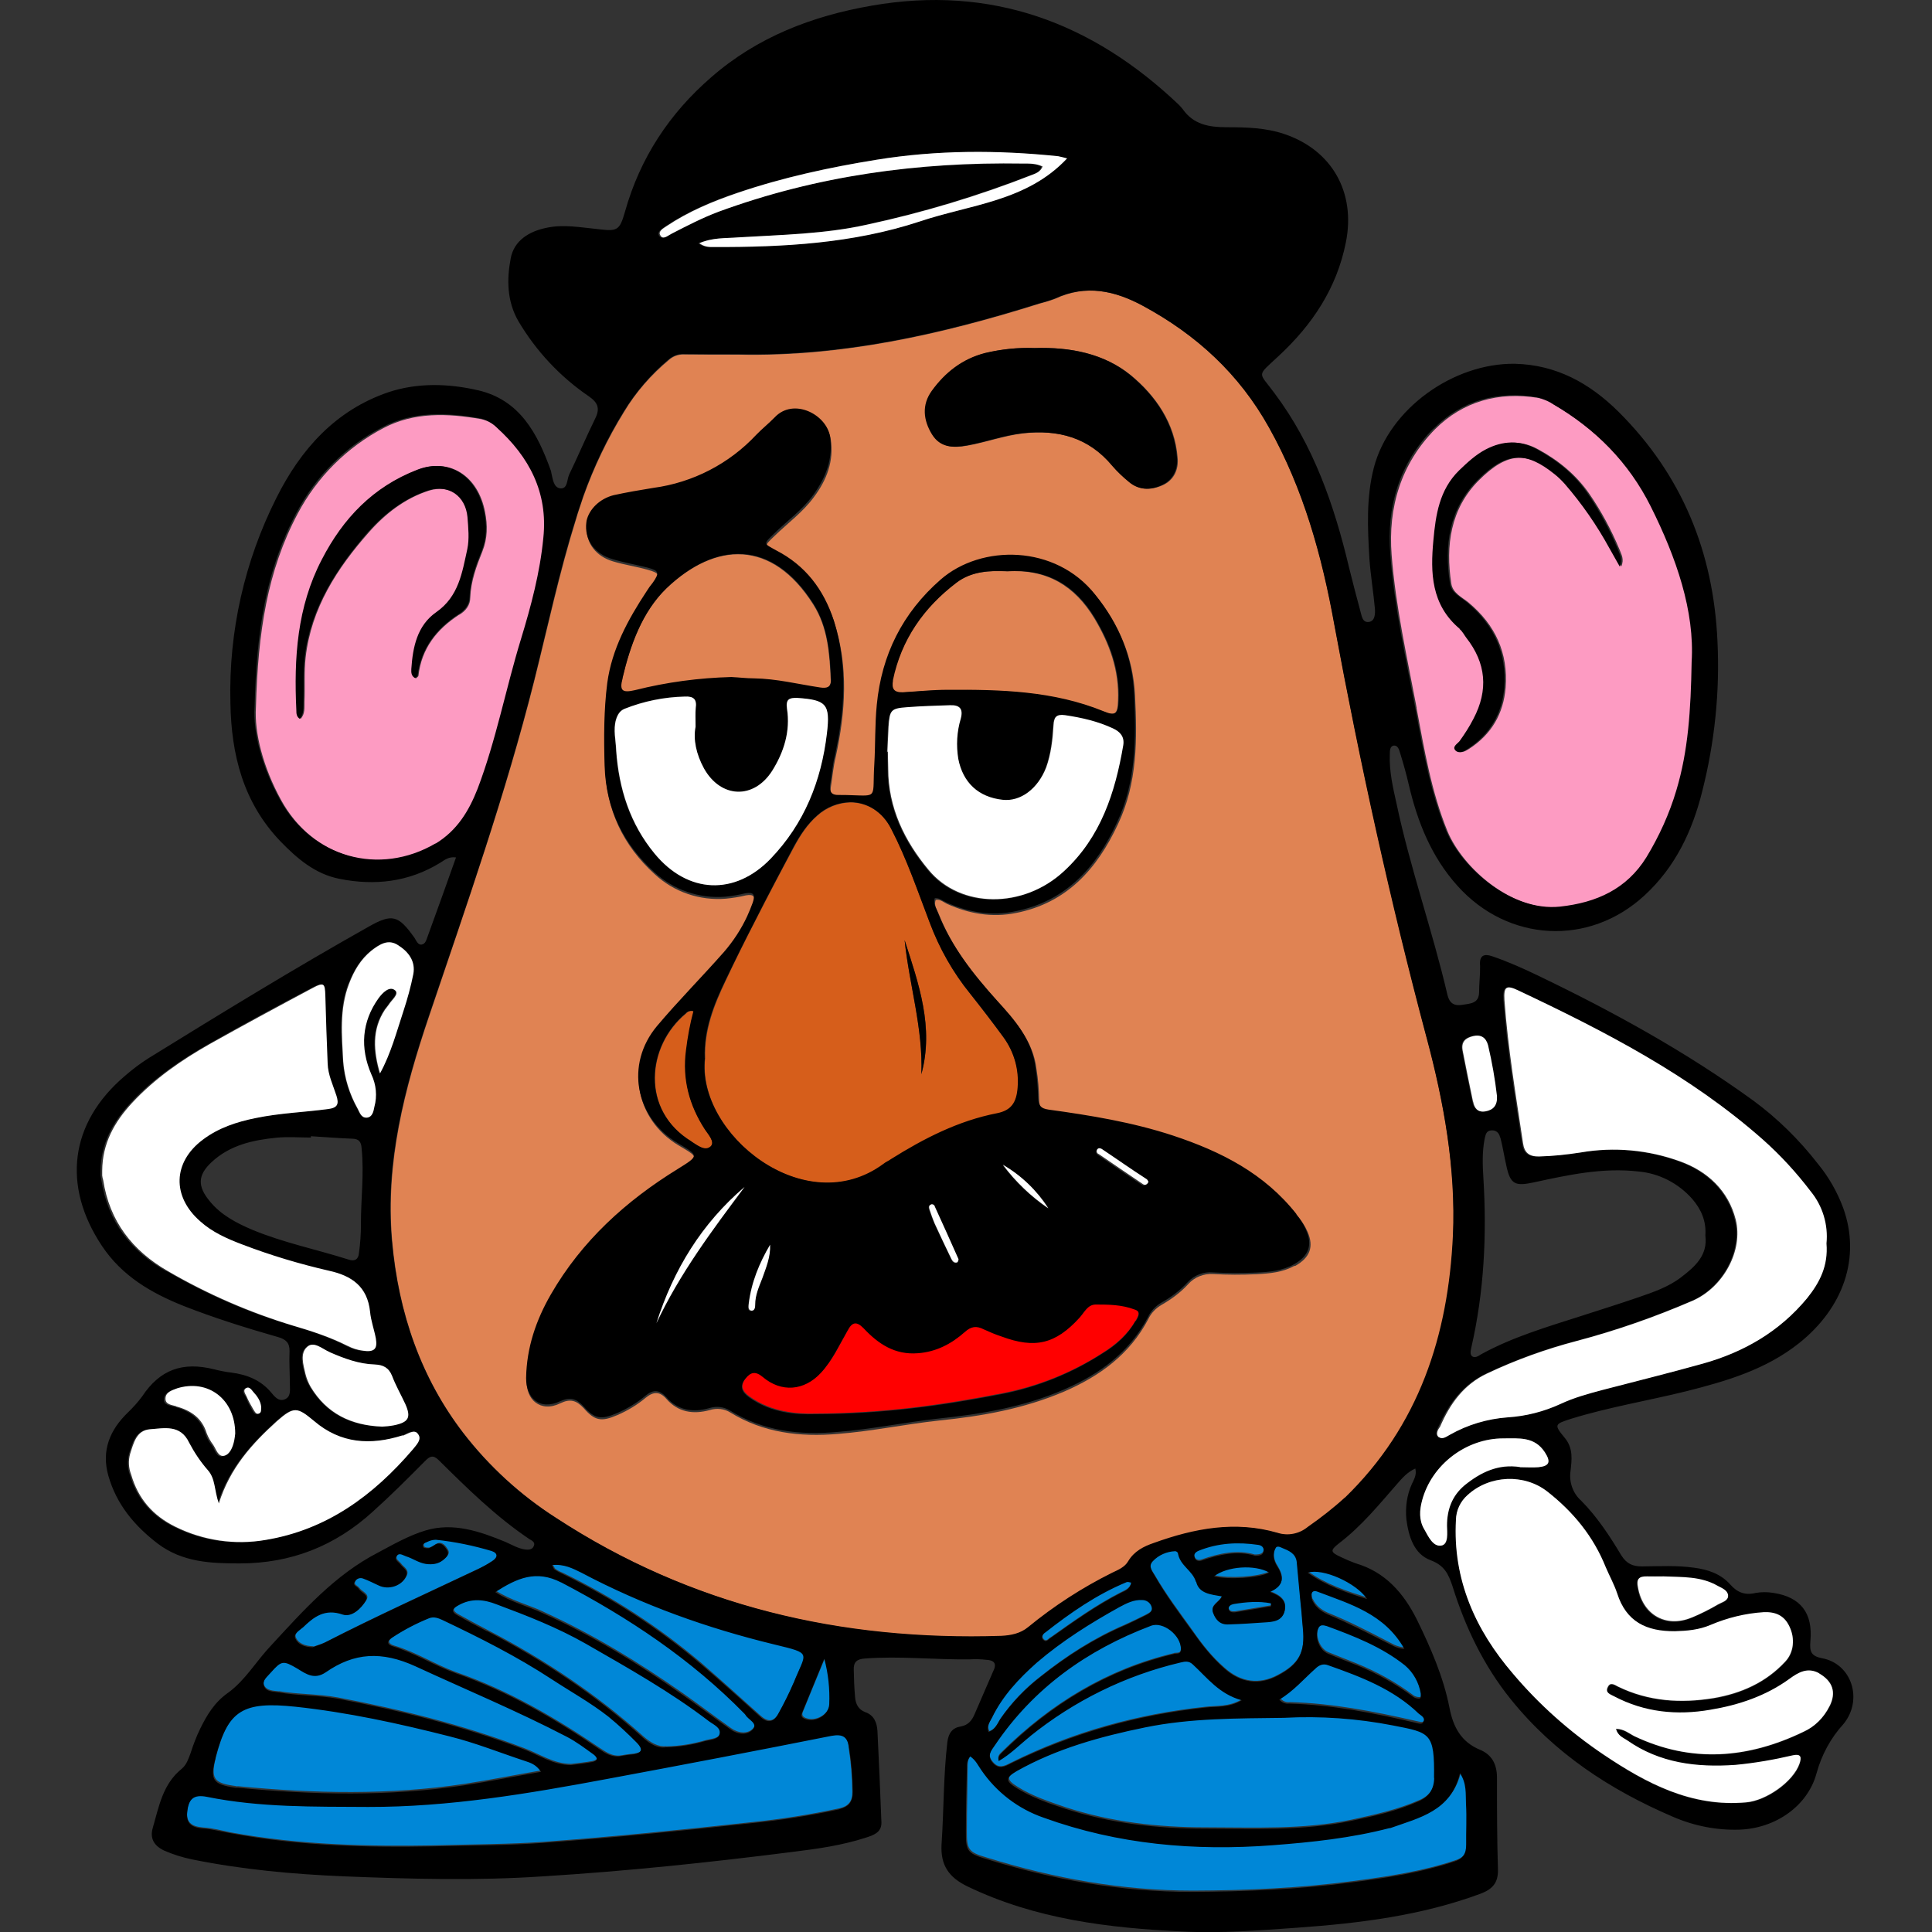
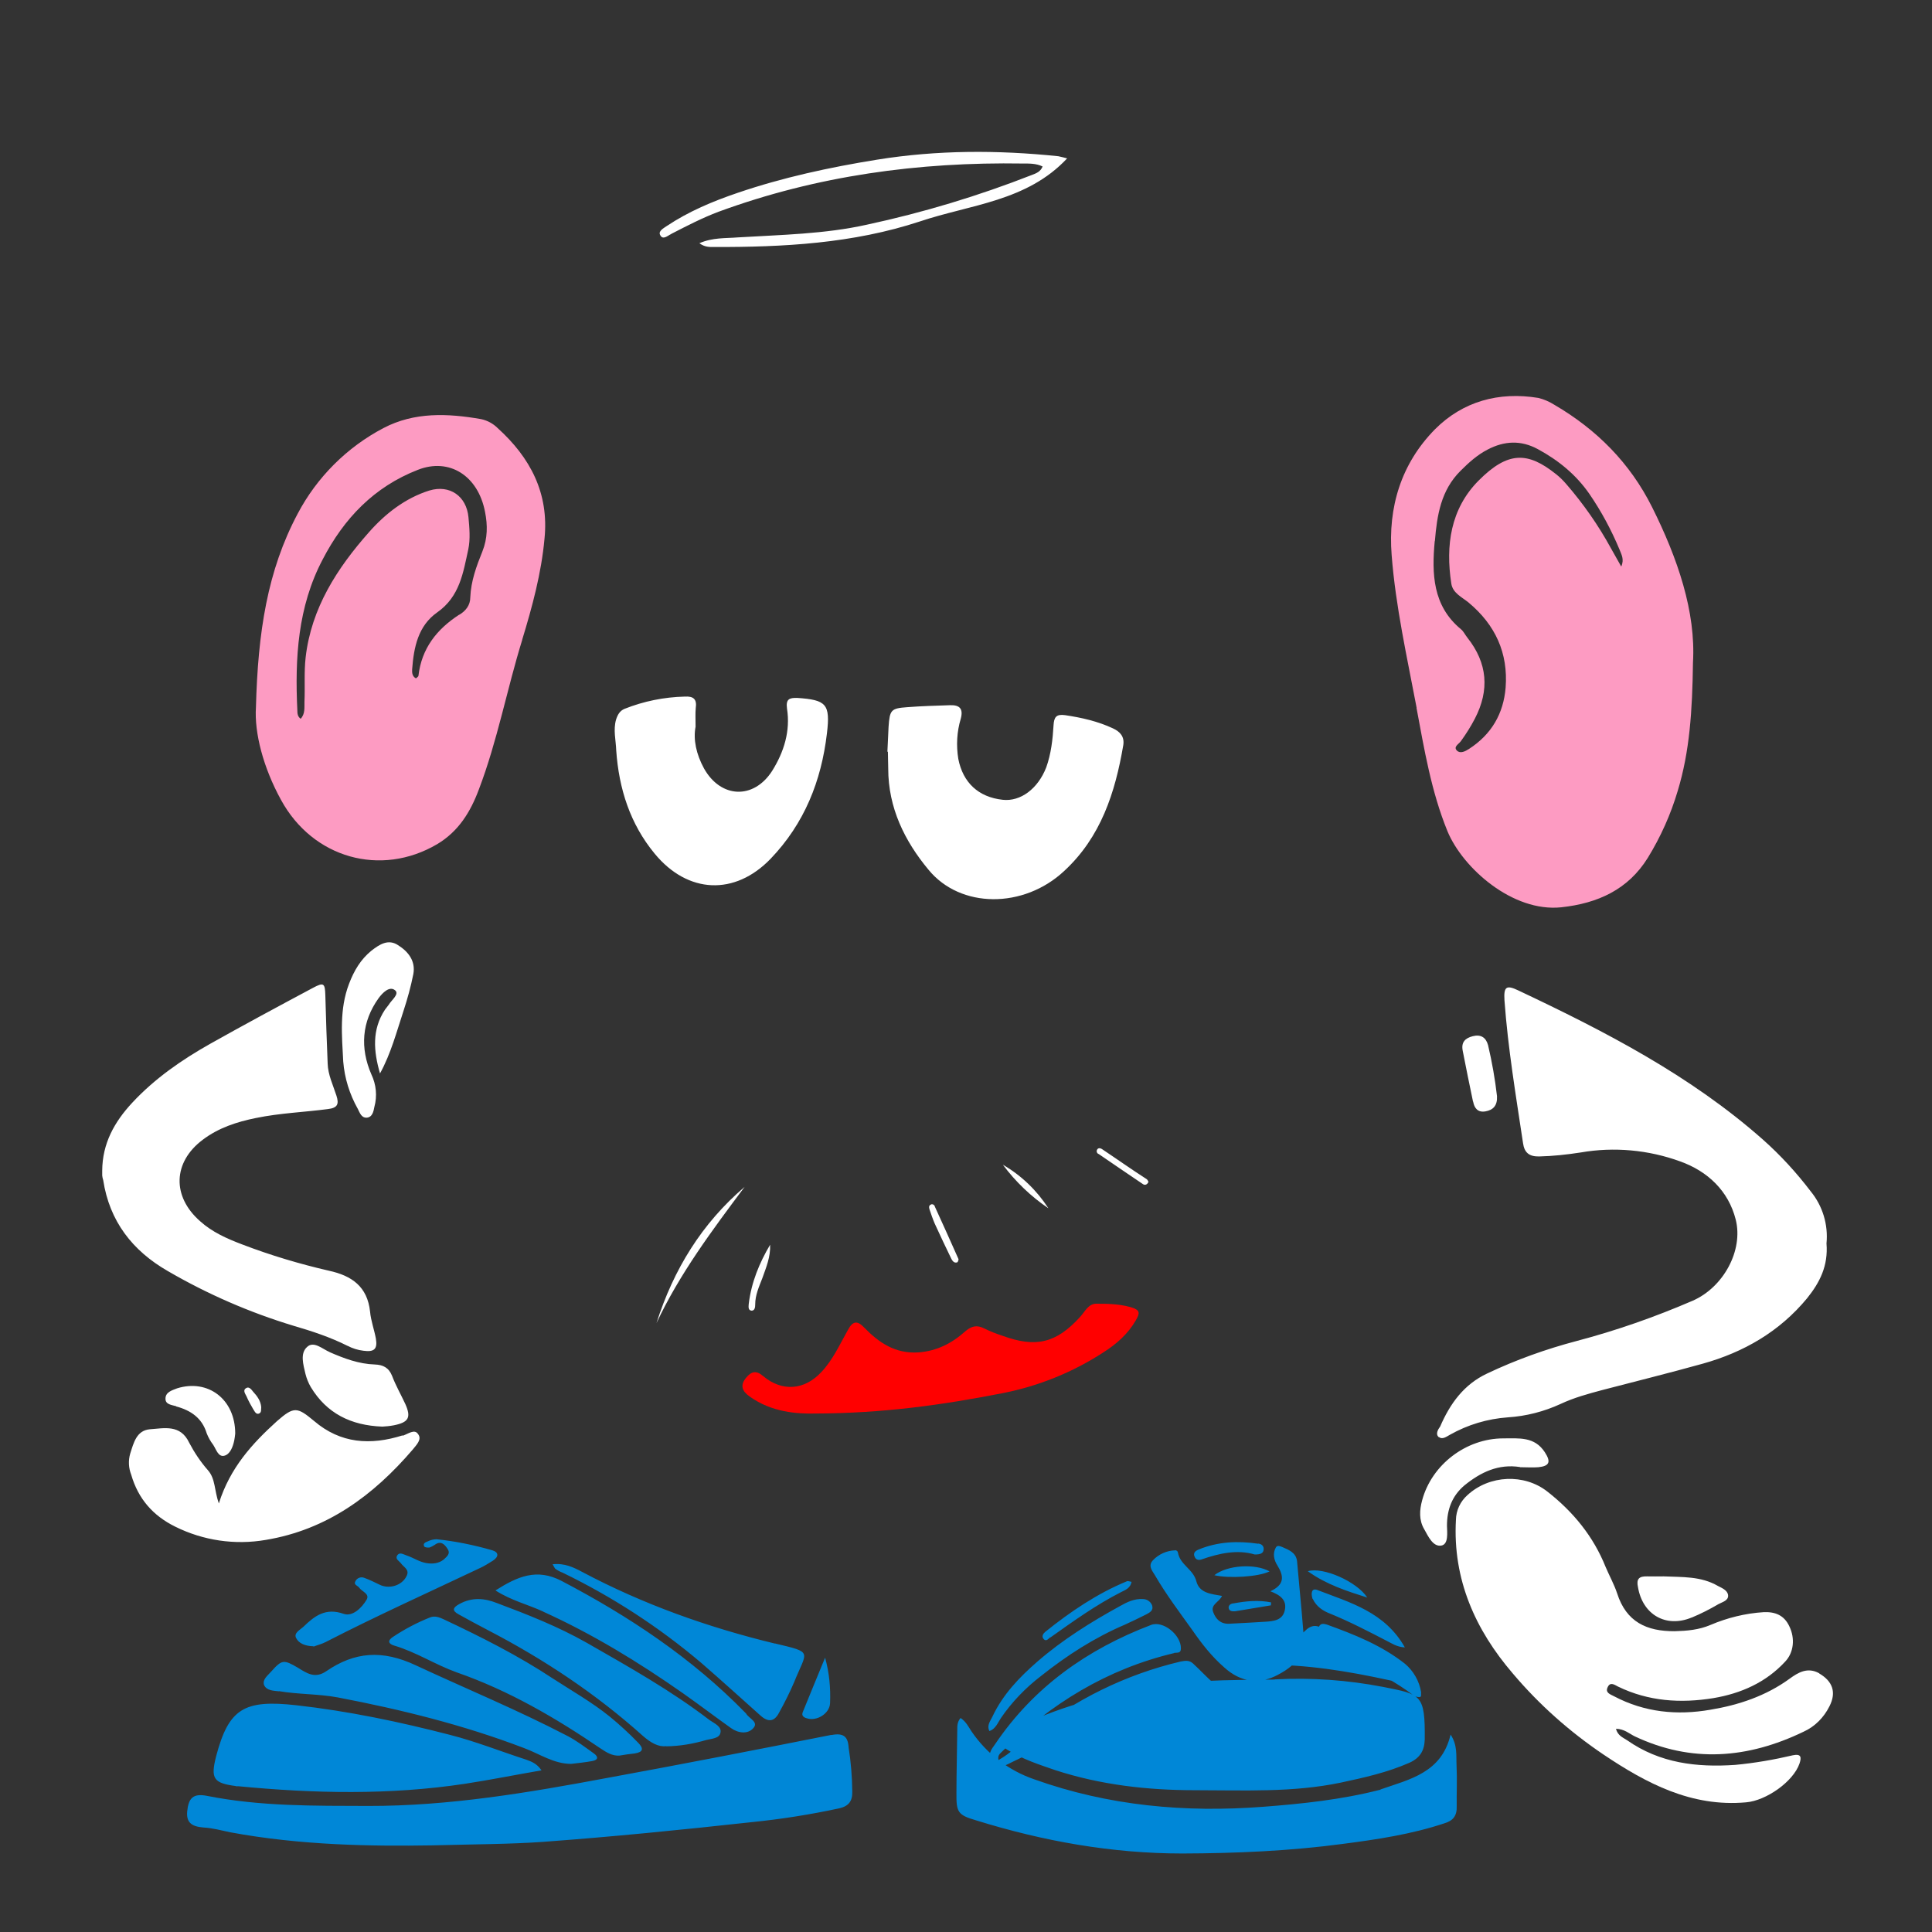
<svg xmlns="http://www.w3.org/2000/svg" width="11.663mm" height="11.663mm" version="1.1" viewBox="0 0 11.663 11.663">
  <rect x="0" y="0" width="11.663" height="11.663" fill="#333333" stroke="none" />
  <g transform="translate(-99.745 -142.61)">
    <g transform="translate(.468 7.6401e-5)">
      <path d="m106.13 150.51c-.075-.028-.157-.03-.236-.03-.047.001-.067.047-.096.079-.144.159-.268.189-.471.114-.037-.012-.073-.026-.107-.043-.045-.023-.077-.016-.115.016-.081.073-.173.12-.284.128-.139.009-.238-.058-.328-.151-.041-.043-.069-.038-.097.015-.05.088-.09.18-.161.255-.101.109-.237.12-.351.024-.041-.035-.07-.03-.103.01-.038.046-.024.081.021.113.135.097.289.105.394.103.417-.001.774-.053 1.129-.122.217-.042.425-.125.611-.246.081-.051.15-.112.198-.195.012-.023.034-.055-.008-.07" style="fill:#f00" />
-       <path d="m103.11 146.78c.19-.047.386-.074.581-.08.046.003.09.008.136.008.135.003.266.037.399.055.039.005.068 0 .066-.047-.007-.161-.018-.318-.105-.456-.251-.397-.593-.379-.888-.097-.147.143-.217.343-.266.544-.021.076-.003.09.075.073m1.614.011c.09-.006.181-.015.271-.015.321-.001.64.007.943.129.073.03.088.015.09-.065.008-.183-.051-.344-.143-.498-.119-.195-.285-.298-.527-.283-.104-.005-.216-.001-.308.069-.197.151-.333.344-.385.591-.01.054.005.075.058.072m2.369 3.461c-.07.039-.15.046-.229.05-.086.004-.174.004-.26-.001-.057-.004-.114.019-.151.061-.046.05-.1.09-.159.124-.035.02-.065.05-.082.087-.112.213-.293.344-.507.437-.243.104-.496.149-.754.175-.204.022-.407.065-.612.081-.231.02-.452-.007-.65-.129-.036-.023-.082-.028-.124-.015-.101.028-.192.013-.262-.067-.039-.045-.077-.046-.124-.008-.051.043-.109.078-.171.105-.097.042-.137.036-.204-.041-.044-.047-.081-.059-.141-.03-.061.03-.113.024-.151-.005-.035-.027-.054-.074-.054-.135.003-.182.06-.349.15-.506.186-.321.452-.564.765-.755.132-.081.132-.08.001-.157-.256-.155-.318-.476-.126-.707.128-.154.271-.297.405-.448.056-.065.104-.138.14-.216.012-.027.023-.053.033-.081.016-.046.007-.065-.043-.056-.041.01-.081.016-.121.02-.158.013-.314-.04-.43-.148-.189-.171-.291-.385-.299-.64-.006-.169-.006-.337.016-.502.028-.204.125-.382.237-.552.012-.017.024-.035.038-.053.043-.059.038-.07-.032-.09s-.142-.03-.211-.051c-.102-.03-.163-.109-.159-.202 0-.01.001-.02.003-.03.016-.069.081-.134.164-.154.08-.018.161-.031.24-.044.237-.033.457-.146.621-.321.036-.037.075-.068.111-.104.113-.121.314-.019.334.117.02.132-.024.246-.101.349-.067.092-.159.158-.24.237-.065.062-.061.058.015.099.177.09.286.236.348.422.086.27.067.541.008.811-.015.061-.02.124-.03.185-.005.039.008.061.051.059h.007c.023 0 .044 0 .062.001.173.002.134.02.147-.188.007-.119.003-.239.015-.359.029-.302.154-.553.385-.755.248-.217.696-.213.935.087.142.177.224.374.235.6.013.263.015.527-.103.776-.126.27-.308.475-.614.536-.147.03-.286.005-.419-.055-.021-.01-.039-.028-.067-.024-.014.033.008.059.019.088.08.202.213.37.356.529.107.117.213.237.233.405.01.061.015.123.016.185.001.046.016.062.061.069.254.035.507.075.753.157.29.096.553.229.746.475.024.03.046.062.061.097.038.089.015.154-.075.205m-2.19-5.283c.081-.112.185-.193.321-.228.097-.023.198-.034.298-.03.217-.007.42.035.579.164.15.124.266.289.282.498.007.07-.021.135-.09.166-.069.031-.14.032-.203-.022-.035-.028-.069-.059-.098-.094-.141-.171-.326-.221-.541-.197-.117.014-.224.054-.337.074-.083.015-.159.013-.208-.069-.054-.085-.065-.178-.003-.263m2.984 3.907c-.218-.824-.402-1.656-.557-2.493-.075-.416-.186-.818-.394-1.19-.181-.325-.439-.56-.761-.735-.17-.092-.344-.131-.53-.044-.031.012-.063.021-.096.03-.591.186-1.19.321-1.814.308-.112 0-.223 0-.333-.001-.034-.001-.066.011-.09.033-.107.089-.2.195-.271.314-.1.162-.182.333-.246.513-.015.046-.031.09-.044.136-.1.32-.17.649-.252.975-.173.687-.409 1.354-.635 2.025-.149.44-.263.882-.223 1.351.039.449.181.839.43 1.163.156.202.346.376.561.514.818.534 1.723.745 2.69.714.058-.003.113-.014.162-.053.156-.128.326-.237.507-.328.037-.017.077-.035.097-.07.036-.061.092-.089.155-.11.244-.088.491-.135.746-.061.062.02.131.007.181-.035.078-.055.154-.115.225-.179.449-.43.625-.975.652-1.58.016-.407-.056-.805-.159-1.195" style="fill:#e08353" />
-       <path d="m103.57 149.53c.024-.027-.016-.07-.036-.101-.096-.147-.136-.303-.113-.478.009-.079.024-.158.044-.236-.018-.005-.037 0-.047.014-.236.195-.275.585.036.774.035.023.081.061.116.027m1.269-.434c.012-.275-.073-.538-.101-.81.086.265.179.526.101.81m-.226.544c.013-.01.03-.016.043-.027.2-.125.407-.232.642-.278.086-.016.117-.065.124-.154.01-.109-.021-.217-.086-.307-.065-.089-.132-.176-.201-.263-.104-.128-.186-.274-.244-.429-.073-.192-.139-.385-.232-.566-.054-.107-.149-.162-.247-.162-.074.001-.144.03-.2.079-.061.053-.104.12-.141.189-.08.148-.158.297-.234.446-.062.12-.121.239-.179.362-.07.147-.13.298-.124.468-.053.455.603.99 1.079.64" style="fill:#d65e1b" />
      <path d="m102.05 146.32c-.136.088-.228.204-.247.37-.001.005-.01.01-.015.015-.023-.012-.024-.035-.023-.054.01-.134.036-.263.151-.344.137-.096.157-.24.188-.381.013-.062.007-.129.001-.194-.012-.127-.113-.198-.236-.161-.146.046-.266.14-.364.251-.193.218-.349.459-.383.757-.01.089-.003.178-.007.267-.001.035.005.073-.023.103-.018-.013-.02-.031-.02-.051-.015-.314.002-.625.153-.911.128-.247.31-.438.575-.541.189-.074.363.035.405.254.016.08.016.159-.016.239-.036.089-.069.179-.073.277 0 .048-.028.082-.066.105m.379.152c.061-.2.116-.402.135-.611.028-.275-.086-.49-.283-.668-.027-.027-.062-.046-.1-.054-.201-.035-.402-.044-.589.054-.221.116-.402.297-.518.517-.183.344-.24.715-.252 1.169-.01.154.044.363.151.558.192.353.603.468.943.268.129-.077.201-.194.252-.331.112-.294.169-.604.262-.904m5.509-.595c.013-.155.036-.306.155-.424.05-.05.101-.096.163-.128.101-.053.201-.058.303-.003.124.067.231.154.312.271.072.105.132.217.181.334.011.03.031.059.011.104-.023-.042-.043-.075-.062-.11-.076-.139-.166-.268-.27-.388-.019-.022-.039-.042-.062-.06-.169-.135-.289-.14-.467.039-.17.171-.2.393-.165.621.008.058.065.083.104.115.162.135.24.305.224.514-.013.157-.085.282-.221.37-.023.015-.053.03-.073.01-.023-.023.011-.039.024-.057.031-.043.059-.087.084-.135.09-.173.077-.336-.045-.49-.013-.016-.023-.038-.039-.051-.171-.141-.176-.336-.158-.531m-.11 1.006c.047.251.089.505.187.745.092.222.393.49.687.459.221-.024.403-.107.522-.298.078-.127.139-.263.181-.405.072-.237.088-.482.092-.774.018-.306-.092-.629-.247-.939-.133-.266-.334-.468-.589-.617-.03-.019-.064-.034-.098-.042-.239-.039-.455.021-.623.189-.205.208-.285.471-.262.76.024.311.093.616.151.923" style="fill:#fd9bc2" />
-       <path d="m101.17 152.55c.02-.008.049-.015.074-.028.305-.157.618-.298.928-.445.029-.013.055-.03.081-.046.035-.023.036-.05-.003-.062-.11-.032-.223-.055-.337-.067-.019 0-.038.005-.054.013-.013.005-.031.012-.021.03.003.007.021.008.032.007.011-.004.021-.01.031-.016.036-.027.059-.005.077.023.021.03-.003.047-.023.066-.03.023-.065.027-.103.021-.044-.007-.08-.033-.12-.046-.019-.006-.043-.024-.058.001-.012.021.013.032.024.047.016.023.054.037.033.077-.028.057-.105.08-.163.051-.031-.015-.061-.03-.092-.041-.019-.008-.041 0-.051.016-.018.027.012.03.021.044.015.023.065.036.044.072-.03.051-.086.104-.139.085-.109-.038-.175.013-.243.079-.02.018-.058.037-.044.066.016.034.056.05.105.051m-.468.845h.015c.456.044.913.054 1.369-.015.15-.023.299-.053.461-.081-.03-.044-.065-.054-.094-.065-.154-.05-.302-.109-.458-.149-.306-.079-.615-.144-.929-.179-.314-.035-.407.02-.483.307-.035.137-.016.163.119.181m.26-.573c.117.02.237.016.356.038.382.073.758.166 1.122.305.095.035.18.096.286.096.041-.005.084-.009.127-.017.038-.007.037-.027.01-.046-.053-.038-.104-.077-.162-.107-.298-.155-.608-.283-.913-.425-.202-.095-.369-.082-.541.036-.067.046-.117.012-.17-.021-.087-.051-.097-.05-.163.024-.02.023-.053.046-.042.08.016.035.058.034.09.038m1.654-.077c-.21-.139-.433-.251-.66-.358-.024-.011-.053-.023-.082-.011-.078.031-.152.07-.223.117-.036.023-.028.043.007.053.132.039.247.115.378.162.313.109.596.274.869.46.035.023.069.045.113.042.03-.005.061-.01.092-.013.051-.008.055-.03.02-.065-.055-.057-.112-.109-.173-.159-.107-.086-.227-.154-.341-.228m.685.409c.081-.001.162-.015.24-.038.031-.008.079-.009.086-.043.01-.038-.036-.057-.065-.077-.232-.178-.487-.321-.742-.467-.173-.098-.356-.17-.54-.239-.075-.03-.151-.038-.229.005-.038.021-.047.039-.005.062.059.033.119.065.178.096.337.175.653.385.936.639.047.041.093.067.14.061m-.743-.812c.298.135.576.305.843.492.098.069.194.142.291.211.043.031.101.038.134.001.036-.038-.027-.059-.043-.089l-.005-.005c-.321-.329-.7-.581-1.108-.795-.151-.079-.267-.027-.4.057.097.062.197.085.289.128m1.399.193c-.405-.098-.796-.237-1.165-.433-.051-.027-.105-.054-.178-.046.009.015.012.023.016.027.014.01.029.018.045.024.301.146.581.328.836.544.121.105.24.213.361.321.045.039.081.033.108-.018.034-.061.065-.123.092-.186.077-.192.119-.178-.116-.234m.19.451c.061.022.14-.027.143-.09.004-.093-.005-.185-.03-.275-.05.12-.092.224-.135.329-.008.02.004.03.021.036m.152.101c-.452.09-.902.177-1.354.26-.476.089-.954.17-1.442.169-.327-.001-.653.003-.974-.061-.083-.016-.111.013-.119.095-.005.061.021.09.097.096.057.003.109.018.163.029.425.079.854.085 1.217.079.267-.007.468-.007.669-.021.422-.031.841-.073 1.26-.119.179-.018.356-.046.532-.084.055-.013.079-.043.077-.102-.001-.089-.008-.177-.022-.265-.004-.067-.032-.089-.104-.075m1.322-.589c.138-.098.277-.198.429-.275.024-.012.054-.023.061-.061-.01-.001-.022-.007-.029-.003-.179.074-.34.183-.492.305-.012.01-.024.027-.01.043.016.018.028-.001.04-.01m-.298.488c.066-.097.149-.183.243-.255.156-.124.322-.231.507-.31.044-.02.087-.041.129-.062.02-.011.044-.023.034-.054-.009-.023-.031-.038-.056-.038-.051-.003-.095.018-.137.042-.177.097-.348.204-.5.336-.109.095-.208.198-.271.332-.013.027-.035.053-.018.087.037-.013.05-.049.069-.078m1.046-.394c.018-.003.041.005.041-.027.001-.082-.109-.171-.182-.141-.385.147-.707.375-.939.718-.023.033-.053.065-.013.109.036.042.07.023.109.003.371-.185.762-.293 1.175-.337.067-.008.139.002.219-.045-.137-.038-.208-.136-.296-.216-.023-.021-.046-.017-.074-.012-.332.078-.642.231-.908.445-.062.051-.117.107-.192.15-.007-.03.01-.039.021-.051.294-.29.635-.499 1.04-.595m.242-.47c.087.021.268.01.333-.023-.087-.049-.256-.038-.333.023m.264-.19c-.121-.018-.243-.013-.359.035-.02.008-.035.021-.024.044.007.018.024.022.041.016.109-.038.217-.061.322-.03.036 0 .05-.008.053-.027.004-.023-.011-.037-.033-.039m-.178.386c.001.022.021.024.038.023.073-.012.146-.024.217-.036.001-.005.001-.012.001-.018-.075-.015-.151-.008-.225.006-.013 0-.031.008-.031.025m-.322-.345c-.051.001-.1.023-.135.06-.031.033-.005.062.012.09.068.117.149.224.227.333.056.081.117.159.192.224.1.091.213.104.324.044.128-.067.166-.14.151-.286-.003-.031-.005-.062-.008-.095-.01-.103-.018-.204-.028-.306-.007-.051-.05-.067-.089-.084-.013-.005-.031-.013-.039.003-.02.036-.012.075.01.109.039.064.044.115-.043.155.061.023.101.054.087.115-.013.061-.069.066-.12.069-.073.005-.143.008-.216.012-.051.002-.08-.027-.096-.07-.018-.047.038-.061.053-.098-.066-.012-.136-.016-.155-.089-.019-.073-.098-.098-.111-.173-.001-.008-.008-.012-.015-.014m.799.127c.113.081.236.12.359.159-.062-.096-.267-.187-.359-.159m.03.167c.022.047.062.073.107.09.115.047.227.105.337.162.031.015.061.038.112.041-.12-.213-.329-.27-.524-.345-.041-.018-.044.019-.033.053m.037.167c-.024.051.005.132.059.154.058.024.117.046.173.069.12.049.234.112.337.189.011.009.026.013.039.013.015-.001.008-.018.01-.03-.011-.067-.046-.128-.097-.171-.142-.112-.306-.177-.472-.237-.017-.004-.036-.011-.048.013m.063.224c-.031-.012-.058.001-.079.021-.07.062-.132.137-.217.186.013.018.035.027.058.024.256.007.507.056.757.113.02.003.044.015.054-.001.016-.024-.012-.038-.024-.051-.157-.147-.351-.221-.548-.293m-.268.32c-.28.003-.56.001-.839.058-.268.057-.532.128-.773.263-.07.039-.073.059-.003.102.09.057.192.09.291.124.274.089.556.121.843.121.295 0 .59.015.881-.046.14-.03.28-.061.414-.12.064-.029.09-.074.092-.14.003-.274-.023-.272-.248-.317-.217-.042-.438-.058-.658-.046m.634.667c-.231.059-.467.084-.703.102-.471.036-.933-.005-1.383-.166-.154-.053-.286-.154-.378-.289-.018-.027-.032-.058-.066-.081-.021.024-.02.05-.02.073-.001.127-.005.254-.005.382-.001.113.008.131.119.163.405.126.82.2 1.245.2.322-.001.648-.015.969-.058.208-.027.414-.058.612-.124.054-.016.077-.046.075-.104-.001-.081.003-.163-.001-.246-.003-.058.007-.121-.036-.186-.054.231-.247.27-.422.331 0 .001-.003.003-.005.003" style="fill:#0087d7" />
-       <path d="m102.2 145.7c-.043-.219-.216-.328-.405-.254-.266.103-.447.293-.575.541-.15.287-.169.596-.154.911 0 .02.001.038.02.051.028-.03.021-.067.023-.103.003-.089-.003-.178.007-.267.035-.298.192-.538.383-.758.098-.11.219-.204.364-.251.121-.038.224.033.236.161.005.065.012.132-.001.194-.031.14-.051.285-.187.38-.116.081-.142.211-.151.344-.001.021 0 .043.023.054.006-.005.014-.01.015-.015.021-.164.111-.282.247-.37.038-.023.066-.058.067-.105.003-.097.037-.188.073-.277.031-.078.031-.158.015-.237m2.538 2.586c.028.27.112.534.101.809.077-.283-.016-.545-.101-.809m.375-2.986c.113-.02.221-.061.337-.074.214-.023.398.025.541.197.03.035.063.066.098.095.062.054.133.053.202.021.069-.031.097-.096.091-.166-.016-.209-.132-.374-.282-.498-.158-.129-.36-.17-.579-.163-.1-.004-.201.007-.298.03-.136.035-.24.116-.321.228-.062.086-.051.178.001.263.05.081.127.082.209.067m1.058 4.464c-.089-.059-.177-.12-.266-.181-.01-.006-.013-.018-.008-.027 0-.001.001-.001.001-.003.005-.008.015-.009.023-.004l.001.001c.09.061.181.124.27.185.007.002.008.012.011.016-.004.016-.019.021-.033.012m-.038.823c-.047.084-.117.146-.198.195-.186.12-.394.204-.611.246-.355.069-.712.12-1.129.121-.105.003-.259-.005-.394-.102-.046-.033-.059-.068-.021-.114.031-.039.061-.044.103-.009.113.096.251.084.351-.024.069-.075.111-.169.161-.255.028-.053.055-.058.097-.015.089.095.189.162.328.151.11-.008.202-.056.283-.128.038-.034.07-.039.115-.016.035.016.07.031.107.043.202.075.326.046.471-.114.028-.031.047-.077.096-.079.08 0 .159.001.236.03.043.013.021.046.008.07m-2.896.016c.103-.322.271-.602.532-.822-.196.26-.391.522-.532.822m.214-1.1c-.312-.189-.271-.579-.036-.774.012-.013.031-.019.047-.013-.021.077-.035.156-.045.236-.023.174.019.331.114.478.02.03.061.074.036.101-.034.033-.08-.005-.116-.027m.472.624c.001.074-.024.139-.047.203-.021.053-.043.103-.043.159 0 .015-.001.038-.023.037-.021-.001-.019-.024-.016-.041.016-.131.066-.248.129-.358m1.137.092c-.001.005-.005.015-.01.015-.016.005-.027-.008-.032-.021-.032-.07-.068-.141-.101-.214-.012-.028-.024-.058-.033-.087-.003-.01-.005-.023.01-.029.009-.002.02.004.023.014.047.104.096.207.141.313.001.002.001.004.001.01m-1.529-1.221c-.007-.17.053-.321.124-.468.058-.121.117-.24.18-.362.075-.15.155-.298.233-.447.038-.069.081-.136.142-.189.054-.05.126-.078.2-.08.098 0 .193.054.247.162.094.181.159.374.232.565.058.155.14.3.244.428.069.087.136.174.201.263.065.089.095.197.086.306-.007.089-.038.137-.124.154-.236.046-.444.154-.642.278-.013.01-.03.016-.043.027-.476.352-1.132-.184-1.079-.638m-.305-1.234c-.149-.18-.216-.393-.232-.623-.002-.062-.02-.124-.001-.186.009-.031.023-.053.051-.065.116-.046.239-.072.364-.074.053-.001.074.016.066.07-.006.031-.001.062-.001.112-.015.077.003.166.051.252.103.179.3.189.412.015.073-.113.112-.24.09-.376-.008-.058.013-.066.061-.065.177.012.201.038.18.214-.035.286-.137.544-.339.754-.217.228-.502.214-.702-.028m-.192-1.059c.047-.201.119-.401.266-.544.296-.282.638-.299.888.097.087.139.098.297.105.456.001.047-.027.053-.066.047-.134-.02-.263-.053-.399-.055-.046 0-.091-.006-.137-.008-.195.005-.391.031-.581.079-.078.018-.096.004-.075-.073m1.601.298c.007-.103.015-.112.112-.119.087-.007.172-.008.259-.012.058-.001.081.021.065.081-.024.078-.028.162-.015.243.029.143.122.231.268.247.109.012.214-.066.263-.196.03-.081.039-.169.044-.254.003-.05.016-.067.069-.061.101.015.198.036.29.08.044.02.07.05.062.101-.05.286-.136.555-.357.76-.244.228-.626.228-.819-.008-.143-.173-.243-.374-.243-.61 0-.033-.002-.066-.002-.101h-.003c.003-.05.004-.101.007-.151m.03-.283c.051-.247.186-.44.385-.591.092-.07.204-.074.308-.069.243-.015.409.087.527.283.092.154.151.314.143.498-.003.08-.018.095-.09.065-.304-.124-.621-.132-.943-.13-.091 0-.181.01-.271.015-.053.001-.067-.021-.058-.072m.936 3.189c-.105-.072-.198-.161-.275-.263.111.065.205.155.275.263m1.5.034c-.193-.246-.456-.379-.746-.475-.246-.081-.499-.122-.753-.157-.044-.007-.059-.023-.061-.069-.001-.062-.007-.124-.016-.185-.021-.169-.127-.289-.233-.405-.143-.159-.277-.327-.356-.529-.01-.029-.031-.054-.019-.088.028-.003.046.015.067.024.133.061.274.086.419.055.306-.061.49-.266.614-.536.117-.248.115-.513.103-.776-.01-.225-.092-.424-.235-.6-.239-.302-.687-.305-.933-.09-.231.202-.356.455-.385.755-.012.12-.008.24-.015.359-.013.207.027.192-.147.187-.018-.001-.039-.001-.062-.001h-.007c-.043.001-.055-.02-.051-.059.01-.061.015-.124.03-.185.059-.27.077-.541-.008-.811-.061-.186-.171-.331-.348-.422-.075-.042-.079-.036-.015-.098.081-.08.173-.144.24-.237.075-.104.12-.217.101-.35-.02-.135-.221-.239-.335-.117-.035.036-.074.067-.11.104-.163.175-.383.289-.621.321-.081.013-.162.027-.24.044-.084.021-.148.084-.164.154-.001.01-.003.021-.003.03-.003.095.058.173.159.202.069.021.14.033.211.051.07.019.075.031.033.091-.014.017-.027.035-.038.053-.112.17-.209.348-.237.552-.021.164-.021.334-.016.502.008.255.11.468.299.64.116.108.273.162.43.149.041-.004.081-.011.122-.021.05-.008.059.01.043.057-.01.028-.021.054-.033.081-.036.078-.084.151-.14.216-.133.151-.277.296-.405.448-.193.231-.132.552.126.707.129.076.129.075-.001.156-.313.193-.579.434-.765.756-.09.156-.147.322-.15.506 0 .061.021.109.054.135.038.03.09.033.151.005.061-.027.097-.017.141.03.067.077.107.083.204.041.062-.027.12-.062.171-.105.046-.038.084-.036.124.008.07.081.162.096.262.067.042-.013.086-.008.124.015.2.124.419.15.65.129.206-.016.409-.059.612-.081.259-.027.513-.07.754-.175.214-.092.395-.224.507-.437.017-.037.047-.068.082-.088.059-.033.113-.074.159-.124.039-.042.095-.063.151-.058.086.005.174.005.26.001.08-.003.158-.01.23-.05.09-.051.113-.117.071-.21-.012-.03-.033-.062-.058-.092m.987-3.532c.016.013.027.035.039.051.121.154.135.317.044.49-.024.047-.053.092-.084.135-.013.016-.047.034-.024.057.021.02.05.005.073-.01.135-.088.208-.213.221-.37.016-.209-.062-.379-.224-.514-.039-.033-.096-.058-.104-.115-.035-.229-.006-.449.164-.621.178-.18.298-.175.467-.039.023.018.043.038.062.059.104.12.194.25.27.389.02.035.039.069.062.11.02-.044 0-.074-.011-.104-.048-.117-.109-.229-.181-.335-.081-.119-.188-.204-.312-.271-.102-.054-.202-.05-.303.002-.062.032-.113.08-.163.128-.119.117-.141.268-.155.423-.018.193-.014.387.158.532m2.234 6.507c-.034.067-.088.121-.157.154-.336.162-.676.189-1.02.027-.033-.016-.062-.043-.112-.044.011.043.043.053.067.069.198.138.419.164.653.149.117-.011.233-.03.348-.058.053-.011.053.013.041.05-.038.11-.203.224-.322.233-.329.03-.603-.113-.862-.289-.204-.136-.389-.301-.546-.488-.227-.263-.364-.568-.344-.928.001-.058.027-.112.07-.15.132-.12.343-.128.482-.02.156.124.278.272.352.456.023.054.051.104.069.158.054.172.178.231.348.229.074-.001.146-.008.216-.038.103-.043.211-.07.321-.077.069-.003.122.02.154.084.037.075.027.159-.024.214-.119.127-.268.193-.434.221-.198.031-.393.02-.576-.07-.02-.01-.046-.028-.061.003-.018.035.016.044.038.056.185.097.381.115.581.081.17-.028.335-.084.478-.188.053-.038.109-.073.18-.032.078.044.102.112.062.198m-2.346-.972c-.05.008-.077-.056-.103-.098-.033-.054-.03-.115-.013-.175.058-.216.266-.374.49-.374.095 0 .187-.012.251.084.036.058.028.084-.039.09-.036.003-.073 0-.11 0-.131-.021-.237.03-.336.111-.074.062-.105.143-.105.243 0 .042.011.112-.034.12m-.582-.292c-.071.065-.147.124-.226.179-.051.042-.12.055-.182.035-.255-.074-.502-.027-.746.061-.062.021-.119.05-.155.11-.02.036-.061.053-.097.07-.181.09-.351.2-.507.328-.047.039-.104.05-.162.053-.966.031-1.873-.179-2.69-.713-.216-.138-.406-.312-.561-.514-.248-.325-.39-.714-.429-1.163-.041-.471.075-.912.224-1.353.228-.671.462-1.338.635-2.025.082-.327.151-.656.252-.975.013-.046.03-.09.044-.136.064-.18.146-.351.246-.513.073-.119.165-.225.271-.314.026-.021.057-.034.09-.032.111.001.221.001.333.001.624.014 1.222-.121 1.814-.307.032-.008.065-.018.096-.03.186-.085.36-.047.53.045.322.174.58.41.761.735.208.372.319.774.394 1.19.155.836.337 1.669.557 2.493.104.388.177.788.159 1.194-.028.603-.204 1.148-.652 1.583m.134.612c-.124-.039-.246-.08-.359-.159.09-.03.295.062.359.159m.226.301c-.051-.002-.081-.027-.112-.04-.111-.057-.223-.114-.337-.162-.044-.018-.085-.043-.107-.09-.013-.033-.008-.069.032-.053.194.074.403.132.523.345m.099.27c-.001.011.005.029-.01.03-.015 0-.028-.004-.039-.013-.104-.077-.217-.14-.337-.189-.057-.023-.115-.044-.173-.069-.054-.021-.084-.103-.059-.154.011-.024.031-.018.05-.013.166.061.331.125.472.237.051.043.085.104.096.171m.015.173c-.01.016-.035.005-.054.001-.248-.058-.499-.107-.757-.114-.021.003-.044-.007-.058-.024.085-.05.147-.124.217-.186.021-.021.047-.034.079-.021.198.07.393.144.546.292.015.012.043.026.026.051m.067.337c-.001.066-.03.112-.092.14-.134.06-.274.091-.414.12-.291.061-.587.046-.881.046-.289 0-.571-.033-.843-.121-.101-.033-.201-.068-.291-.124-.069-.043-.068-.062.002-.103.24-.135.504-.208.773-.263.278-.057.559-.054.839-.058.221-.012.442.004.658.046.225.044.252.043.248.317m.156-.03c.043.065.034.128.037.186.005.083 0 .165.001.246.001.058-.022.088-.076.104-.2.066-.405.097-.612.124-.321.043-.646.056-.968.058-.425 0-.841-.074-1.245-.2-.111-.033-.12-.05-.119-.163 0-.128.003-.255.006-.382 0-.023-.001-.047.02-.073.034.023.047.054.066.081.092.135.224.236.378.289.448.162.911.202 1.383.166.237-.018.472-.043.703-.103.003 0 .006 0 .008-.001.173-.062.365-.101.419-.332m-2.595-.222c.266-.214.576-.367.908-.445.028-.007.051-.01.074.012.087.08.158.178.295.216-.081.047-.151.036-.218.044-.412.044-.804.154-1.175.337-.038.02-.073.038-.109-.003-.039-.044-.009-.075.014-.109.232-.343.554-.572.939-.718.074-.03.185.059.182.142 0 .031-.023.023-.04.027-.405.096-.746.305-1.04.596-.01.012-.027.022-.02.051.074-.043.128-.1.192-.151m1-.932c.017.073.089.077.155.089-.015.038-.07.051-.053.099.016.044.044.074.096.07.073-.002.143-.007.216-.012.051-.003.105-.007.12-.069.015-.062-.027-.092-.088-.115.088-.039.083-.092.043-.155-.021-.033-.03-.073-.01-.109.008-.016.027-.008.039-.002.039.016.082.032.089.084.01.102.018.204.029.306.002.031.005.062.008.095.015.147-.023.218-.151.286-.112.06-.224.046-.324-.044-.074-.065-.135-.143-.192-.224-.079-.109-.159-.216-.226-.333-.016-.029-.043-.058-.012-.09.035-.037.084-.058.135-.06.007.001.013.006.016.011.011.077.089.105.109.175m.355-.159c-.105-.031-.214-.008-.322.03-.016.005-.035.001-.04-.016-.01-.023.005-.036.024-.044.117-.047.237-.053.359-.035.021.003.036.016.032.039-.004.019-.016.027-.053.027m.098.287c0 .007 0 .012-.001.018-.073.012-.146.024-.217.036-.016.001-.036-.001-.038-.023 0-.016.016-.024.031-.027.074-.012.15-.019.225-.004m-.344-.163c.077-.061.246-.073.333-.023-.065.034-.247.044-.333.023m-1.02.34c.154-.121.313-.231.492-.305.007-.003.018.001.028.003-.007.038-.036.05-.061.061-.151.077-.29.177-.429.275-.012.008-.024.028-.042.008-.015-.015-.001-.033.011-.042m-.32.514c.065-.133.163-.237.271-.333.154-.132.325-.239.5-.336.043-.023.086-.045.137-.042.024 0 .047.015.055.038.011.031-.013.043-.034.054-.043.021-.086.043-.129.062-.185.08-.351.186-.507.31-.093.072-.175.158-.243.255-.017.03-.032.065-.07.077-.015-.033.007-.059.02-.085m-.92.552c-.175.038-.353.066-.532.084-.419.046-.839.088-1.26.119-.201.015-.402.015-.669.021-.364.007-.792 0-1.217-.08-.054-.009-.107-.024-.163-.028-.075-.005-.103-.035-.097-.096.008-.081.037-.111.119-.095.321.065.648.059.974.061.487.001.966-.08 1.442-.169.452-.084.902-.17 1.354-.26.072-.013.098.008.107.074.014.088.021.175.022.263 0 .061-.023.09-.08.105m-3.767-.31c.075-.289.167-.341.483-.308.316.034.623.101.93.179.157.039.305.099.457.149.03.01.065.02.095.065-.162.028-.311.058-.461.081-.456.069-.912.059-1.369.015h-.015c-.137-.02-.155-.047-.119-.181m.332-.513c.066-.074.075-.076.163-.024.053.033.102.067.17.021.171-.119.337-.129.541-.036.305.141.615.27.913.425.058.03.109.069.162.107.027.021.028.039-.01.046-.043.008-.086.014-.127.018-.107 0-.193-.061-.286-.096-.364-.139-.739-.232-1.123-.305-.119-.021-.239-.017-.356-.038-.032-.005-.074-.002-.087-.039-.013-.032.02-.055.039-.078m.194-.273c.068-.066.134-.117.243-.079.053.017.109-.035.139-.085.02-.035-.03-.047-.044-.072-.01-.015-.039-.018-.022-.044.011-.018.033-.024.051-.016.031.011.061.027.092.041.058.028.135.005.163-.051.022-.04-.016-.054-.032-.077-.012-.015-.037-.027-.024-.047.015-.027.039-.007.058-.001.042.013.075.039.12.046.038.005.073.001.102-.022.021-.017.044-.036.023-.066-.018-.028-.042-.05-.077-.023-.01.007-.02.012-.031.016-.012.001-.03 0-.033-.007-.009-.018.008-.024.022-.03.016-.008.035-.014.054-.014.115.012.226.035.337.068.039.013.038.039.002.062-.025.017-.053.032-.081.046-.31.147-.623.289-.928.445-.027.013-.054.02-.074.028-.05-.001-.089-.018-.104-.053-.013-.029.024-.047.043-.065m2.001.764c-.031.002-.062.008-.092.013-.045.002-.08-.018-.114-.042-.271-.186-.556-.351-.869-.46-.129-.046-.246-.121-.378-.162-.035-.009-.043-.03-.007-.053.07-.046.144-.085.223-.117.03-.012.058 0 .082.011.225.107.448.219.66.358.113.074.234.141.341.225.061.05.119.104.173.159.035.037.031.058-.02.068m-.885-.742c-.059-.031-.119-.062-.178-.096-.043-.023-.033-.041.006-.062.077-.043.153-.035.229-.005.185.069.367.14.539.238.254.146.509.289.742.467.028.021.074.039.065.077-.007.034-.054.035-.086.043-.078.023-.159.036-.24.038-.047.007-.095-.02-.14-.061-.283-.256-.599-.465-.936-.64m2.034.166c.024.089.034.182.03.275-.003.065-.082.112-.143.09-.019-.007-.03-.016-.022-.036.043-.105.086-.209.135-.329m-.186.147c-.027.063-.058.125-.092.186-.028.051-.065.058-.108.018-.12-.109-.239-.216-.362-.321-.255-.216-.536-.398-.836-.544-.015-.007-.03-.015-.044-.024-.005-.003-.007-.012-.016-.027.073-.008.127.021.178.046.37.196.76.335 1.164.433.234.057.192.043.116.234m-1.403-.609c.407.213.785.464 1.108.794l.005.006c.016.03.079.051.043.089-.033.036-.09.03-.133-.001-.097-.069-.193-.141-.291-.21-.267-.188-.545-.358-.843-.492-.091-.043-.192-.066-.286-.127.131-.084.246-.136.398-.058m-.904-.802c-.237.278-.519.486-.888.546-.186.033-.378.004-.546-.08-.134-.066-.224-.17-.266-.314-.015-.04-.016-.085-.005-.127.021-.065.038-.14.119-.147.087-.007.185-.031.237.081.031.061.069.116.113.167.046.053.038.12.066.201.068-.216.202-.36.351-.497.102-.09.121-.087.224-.001.159.136.341.148.534.087.031-.01.069-.042.092-.012.027.032-.01.067-.031.094m-1.423-.364c.186-.059.351.065.351.272 0 .014-.003.029-.006.042-.008.038-.023.082-.061.092-.038.01-.047-.039-.066-.066-.018-.021-.03-.045-.039-.069-.028-.092-.096-.139-.185-.163-.027-.008-.066-.01-.066-.044.001-.041.04-.053.071-.064m.418-.003c.016-.01.031.01.041.021.024.027.046.057.05.095-.001.013.003.031-.013.038-.016.007-.026-.01-.032-.021-.016-.027-.03-.054-.041-.084-.008-.013-.028-.035-.004-.049m-.476-.708c-.214-.122-.352-.3-.391-.549-.001-.008-.003-.018-.005-.028v-.028c.001-.165.074-.296.182-.412.135-.146.297-.256.47-.355.204-.115.411-.228.619-.337.067-.036.074-.03.077.046.003.137.008.274.013.41.001.069.031.129.053.194.016.05.008.074-.051.081-.143.02-.29.024-.434.054-.115.023-.227.059-.322.132-.18.135-.186.341-.015.491.074.066.163.105.258.141.17.065.344.119.522.158.139.03.232.096.248.247.005.054.024.107.035.162.01.065-.012.084-.075.074-.034-.004-.066-.013-.096-.03-.105-.054-.217-.091-.329-.124-.263-.077-.516-.188-.757-.328m1.174-.282c0 .058-.004.116-.012.173-.003.035-.022.054-.065.039-.192-.061-.39-.101-.576-.178-.097-.041-.192-.09-.26-.174-.074-.089-.074-.157.013-.237.109-.101.247-.132.39-.146.068-.007.139-.001.208-.001v-.008c.084.005.166.012.251.015.039.001.053.02.055.058.016.157-.005.308-.004.46m.185.915c.021.058.053.112.079.17.037.081.021.11-.069.128-.027.005-.053.007-.07.008-.191-.007-.336-.08-.432-.239-.015-.024-.027-.051-.033-.079-.013-.057-.035-.124.01-.163.042-.038.095.013.136.031.089.039.178.073.275.074.049.003.082.021.103.07m-.26-2.368c.03-.077.07-.147.135-.2.049-.038.103-.074.163-.033.061.038.105.096.09.174-.015.074-.035.149-.059.221-.041.127-.075.256-.142.378-.039-.133-.05-.262.03-.385.007-.009.016-.02.023-.03.016-.028.066-.065.038-.087-.035-.029-.076.016-.099.047-.104.143-.113.302-.044.461.028.061.035.131.019.196-.007.027-.014.061-.047.065-.031.001-.042-.03-.053-.053-.05-.087-.08-.186-.088-.286-.01-.157-.025-.316.034-.47m.527-.846c-.34.2-.751.086-.942-.268-.107-.195-.162-.405-.151-.558.011-.455.069-.826.253-1.17.116-.221.297-.402.518-.516.188-.098.388-.089.589-.054.038.008.073.027.1.054.197.178.312.393.283.668-.02.209-.074.411-.135.611-.092.3-.15.61-.262.904-.053.135-.124.252-.254.331m1.388-3.727c.134-.089.278-.15.429-.201.274-.092.555-.154.84-.2.364-.059.73-.059 1.096-.021.017.004.035.008.053.013-.243.259-.583.278-.89.381-.404.133-.822.155-1.244.154-.024 0-.053.001-.086-.023.081-.035.158-.03.232-.035.262-.016.524-.021.78-.077.34-.074.675-.175.998-.301.023-.008.05-.016.062-.05-.038-.02-.081-.018-.119-.018-.629-.009-1.244.073-1.838.291-.098.037-.193.085-.286.134-.02.01-.05.039-.067.007-.011-.024.023-.041.041-.054m4.637 1.221c.169-.17.385-.229.623-.189.035.008.069.021.098.042.255.149.456.351.589.617.155.31.266.633.247.939-.005.293-.021.537-.092.774-.042.142-.104.278-.181.405-.119.192-.301.274-.522.298-.296.031-.595-.237-.687-.459-.098-.24-.14-.494-.187-.744-.058-.307-.127-.611-.15-.923-.024-.289.055-.552.26-.76m.32 5.704c.174-.082.355-.148.539-.195.239-.064.474-.145.7-.243.186-.081.308-.303.26-.49-.043-.175-.17-.291-.334-.351-.192-.07-.399-.089-.602-.054-.082.013-.166.021-.251.024-.061.001-.089-.023-.097-.081-.043-.286-.091-.572-.112-.862-.005-.083.012-.095.084-.06.524.247 1.038.512 1.476.9.105.095.202.2.289.313.072.088.105.201.095.314.012.135-.039.236-.117.331-.166.203-.382.327-.63.395-.201.058-.403.107-.606.159-.085.023-.171.046-.252.084-.1.046-.208.074-.318.081-.123.01-.242.046-.35.105-.02.01-.046.031-.066.013-.021-.018-.005-.046.005-.067.061-.134.146-.251.288-.317m-.088-2.035c.047-.012.08.007.092.054.024.101.042.205.054.307.001.06-.027.084-.07.092-.043.008-.067-.02-.074-.059-.021-.102-.043-.206-.062-.308-.011-.05.015-.077.061-.086m.17.611c.015.057.023.112.036.169.024.115.053.127.165.103.208-.045.417-.091.633-.066.126.011.242.072.325.166.054.063.085.133.079.221.015.119-.062.187-.147.252-.077.059-.169.09-.259.121-.113.039-.229.075-.343.112-.206.066-.414.127-.604.231-.016.01-.035.024-.053.014-.018-.011-.01-.037-.007-.054.077-.336.094-.677.073-1.021-.005-.08-.008-.158.007-.237.006-.024.008-.05.039-.053.031-.003.049.015.055.043m.882 2.654c.032.001.066 0 .101 0 .112.005.225-.001.328.058.024.014.058.027.061.057.003.033-.036.041-.059.054-.051.03-.105.055-.159.078-.155.065-.297-.016-.325-.182-.01-.05.007-.066.054-.065m1.063.49c-.067-.013-.079-.038-.073-.104.016-.169-.059-.266-.223-.291-.035-.006-.072-.006-.107 0-.065.016-.112-.003-.154-.051-.058-.065-.135-.09-.217-.101-.105-.015-.21-.009-.316-.008-.056 0-.092-.016-.124-.066-.07-.117-.146-.233-.243-.331-.05-.044-.074-.113-.064-.179.007-.066.018-.137-.035-.2-.066-.08-.062-.083.038-.115.226-.07.463-.109.694-.166.243-.061.482-.131.683-.291.267-.213.374-.516.266-.816-.036-.097-.088-.188-.154-.268-.112-.144-.243-.273-.39-.381-.407-.295-.847-.537-1.299-.754-.089-.043-.179-.083-.272-.115-.053-.019-.083-.008-.077.058.001.053-.006.105-.006.158-.001.069-.054.068-.102.076-.049.008-.077-.01-.089-.06-.09-.387-.225-.765-.307-1.153-.022-.098-.045-.197-.041-.298 0-.022 0-.051.024-.054.024-.003.032.024.038.044.02.065.038.128.053.194.053.225.136.433.293.608.305.341.796.367 1.13.058.186-.171.289-.39.348-.628.075-.295.107-.601.092-.906-.024-.538-.214-1.004-.598-1.386-.173-.171-.374-.283-.625-.289-.371-.005-.758.271-.851.626-.047.18-.038.367-.027.552.007.099.024.2.033.3.002.029.002.072-.033.08-.043.008-.046-.036-.054-.062-.024-.089-.047-.177-.069-.266-.089-.375-.214-.737-.449-1.051-.098-.134-.113-.098.023-.225.204-.189.352-.41.407-.688.06-.301-.084-.556-.372-.653-.112-.038-.231-.041-.35-.041-.104 0-.198-.016-.263-.109-.007-.009-.016-.019-.024-.027-.524-.498-1.135-.723-1.853-.598-.358.062-.691.189-.969.432-.252.218-.43.487-.521.812-.033.116-.047.119-.165.105-.102-.01-.206-.03-.308-.008-.105.021-.197.077-.217.185-.024.126-.023.258.046.378.107.181.252.336.425.454.055.038.07.073.039.135-.055.112-.104.228-.158.34-.013.03-.008.086-.053.081-.041-.005-.045-.058-.054-.095-.001-.005-.001-.01-.003-.013-.08-.223-.187-.426-.439-.484-.178-.041-.365-.047-.542.012-.319.109-.529.345-.675.637-.193.383-.289.808-.278 1.237.005.314.077.603.304.839.098.101.207.195.353.224.213.043.42.02.61-.097.026-.016.05-.038.095-.032-.058.163-.114.32-.171.476-.008.021-.013.046-.036.05-.023.004-.033-.024-.044-.041-.097-.136-.134-.148-.278-.066-.448.252-.887.521-1.324.791-.051.032-.1.069-.146.109-.334.284-.38.664-.138 1.027.121.181.296.283.491.361.188.074.381.134.573.189.045.013.069.034.068.084-.003.067.002.135.002.202 0 .031.008.073-.03.089-.038.016-.062-.016-.084-.042-.062-.074-.146-.107-.239-.119-.035-.004-.07-.011-.105-.02-.189-.047-.326.001-.434.164-.026.035-.054.066-.085.096-.109.105-.162.229-.119.382.05.175.158.303.299.411.149.112.319.119.494.119.31 0 .576-.105.804-.313.109-.098.213-.202.316-.306.028-.028.047-.038.081-.005.173.171.345.341.549.478.015.008.038.02.024.044-.008.018-.03.021-.05.018-.044-.006-.081-.029-.12-.046-.155-.064-.316-.119-.482-.069-.1.03-.194.084-.286.133-.262.135-.453.352-.649.564-.087.092-.154.208-.256.282-.083.058-.128.134-.169.217-.023.047-.042.097-.058.147-.013.035-.024.07-.053.095-.115.092-.138.227-.175.355-.02.066.007.11.067.139.055.024.112.042.171.054.301.061.606.089.915.102.4.016.803.027 1.202 0 .504-.031 1.006-.084 1.51-.148.147-.018.295-.039.437-.085.046-.015.097-.03.096-.092-.007-.185-.015-.368-.024-.553-.003-.05-.021-.095-.073-.113-.043-.016-.059-.051-.062-.091-.005-.054-.007-.11-.008-.164-.002-.047.018-.066.068-.069.21-.016.422.008.633.005.034-.002.067-.001.101.003.039.002.065.018.041.066-.039.088-.076.177-.114.263-.016.038-.039.065-.082.073-.051.008-.075.039-.082.095-.024.204-.021.411-.035.617-.007.127.045.2.157.254.411.198.851.251 1.3.272.231.012.461-.007.691-.023.378-.027.75-.073 1.108-.206.07-.027.104-.065.103-.142-.006-.186-.006-.374-.006-.561-.001-.077-.03-.135-.102-.165-.115-.047-.163-.139-.185-.255-.037-.187-.114-.362-.196-.53-.081-.162-.192-.289-.371-.341-.03-.011-.058-.023-.085-.036-.068-.031-.07-.041-.014-.085.135-.103.24-.232.351-.359.03-.034.059-.069.109-.092.01.039-.009.067-.021.094-.03.066-.04.14-.033.213.014.103.045.209.147.247.083.031.107.084.131.155.077.248.189.482.353.685.262.325.598.545.975.707.128.056.267.084.407.079.214-.008.409-.141.463-.34.03-.11.085-.213.163-.298.12-.147.049-.365-.131-.397" />
+       <path d="m101.17 152.55c.02-.008.049-.015.074-.028.305-.157.618-.298.928-.445.029-.013.055-.03.081-.046.035-.023.036-.05-.003-.062-.11-.032-.223-.055-.337-.067-.019 0-.038.005-.054.013-.013.005-.031.012-.021.03.003.007.021.008.032.007.011-.004.021-.01.031-.016.036-.027.059-.005.077.023.021.03-.003.047-.023.066-.03.023-.065.027-.103.021-.044-.007-.08-.033-.12-.046-.019-.006-.043-.024-.058.001-.012.021.013.032.024.047.016.023.054.037.033.077-.028.057-.105.08-.163.051-.031-.015-.061-.03-.092-.041-.019-.008-.041 0-.051.016-.018.027.012.03.021.044.015.023.065.036.044.072-.03.051-.086.104-.139.085-.109-.038-.175.013-.243.079-.02.018-.058.037-.044.066.016.034.056.05.105.051m-.468.845h.015c.456.044.913.054 1.369-.015.15-.023.299-.053.461-.081-.03-.044-.065-.054-.094-.065-.154-.05-.302-.109-.458-.149-.306-.079-.615-.144-.929-.179-.314-.035-.407.02-.483.307-.035.137-.016.163.119.181m.26-.573c.117.02.237.016.356.038.382.073.758.166 1.122.305.095.035.18.096.286.096.041-.005.084-.009.127-.017.038-.007.037-.027.01-.046-.053-.038-.104-.077-.162-.107-.298-.155-.608-.283-.913-.425-.202-.095-.369-.082-.541.036-.067.046-.117.012-.17-.021-.087-.051-.097-.05-.163.024-.02.023-.053.046-.042.08.016.035.058.034.09.038m1.654-.077c-.21-.139-.433-.251-.66-.358-.024-.011-.053-.023-.082-.011-.078.031-.152.07-.223.117-.036.023-.028.043.007.053.132.039.247.115.378.162.313.109.596.274.869.46.035.023.069.045.113.042.03-.005.061-.01.092-.013.051-.008.055-.03.02-.065-.055-.057-.112-.109-.173-.159-.107-.086-.227-.154-.341-.228m.685.409c.081-.001.162-.015.24-.038.031-.008.079-.009.086-.043.01-.038-.036-.057-.065-.077-.232-.178-.487-.321-.742-.467-.173-.098-.356-.17-.54-.239-.075-.03-.151-.038-.229.005-.038.021-.047.039-.005.062.059.033.119.065.178.096.337.175.653.385.936.639.047.041.093.067.14.061m-.743-.812c.298.135.576.305.843.492.098.069.194.142.291.211.043.031.101.038.134.001.036-.038-.027-.059-.043-.089l-.005-.005c-.321-.329-.7-.581-1.108-.795-.151-.079-.267-.027-.4.057.097.062.197.085.289.128m1.399.193c-.405-.098-.796-.237-1.165-.433-.051-.027-.105-.054-.178-.046.009.015.012.023.016.027.014.01.029.018.045.024.301.146.581.328.836.544.121.105.24.213.361.321.045.039.081.033.108-.018.034-.061.065-.123.092-.186.077-.192.119-.178-.116-.234m.19.451c.061.022.14-.027.143-.09.004-.093-.005-.185-.03-.275-.05.12-.092.224-.135.329-.008.02.004.03.021.036m.152.101c-.452.09-.902.177-1.354.26-.476.089-.954.17-1.442.169-.327-.001-.653.003-.974-.061-.083-.016-.111.013-.119.095-.005.061.021.09.097.096.057.003.109.018.163.029.425.079.854.085 1.217.079.267-.007.468-.007.669-.021.422-.031.841-.073 1.26-.119.179-.018.356-.046.532-.084.055-.013.079-.043.077-.102-.001-.089-.008-.177-.022-.265-.004-.067-.032-.089-.104-.075m1.322-.589c.138-.098.277-.198.429-.275.024-.012.054-.023.061-.061-.01-.001-.022-.007-.029-.003-.179.074-.34.183-.492.305-.012.01-.024.027-.01.043.016.018.028-.001.04-.01m-.298.488c.066-.097.149-.183.243-.255.156-.124.322-.231.507-.31.044-.02.087-.041.129-.062.02-.011.044-.023.034-.054-.009-.023-.031-.038-.056-.038-.051-.003-.095.018-.137.042-.177.097-.348.204-.5.336-.109.095-.208.198-.271.332-.013.027-.035.053-.018.087.037-.013.05-.049.069-.078m1.046-.394c.018-.003.041.005.041-.027.001-.082-.109-.171-.182-.141-.385.147-.707.375-.939.718-.023.033-.053.065-.013.109.036.042.07.023.109.003.371-.185.762-.293 1.175-.337.067-.008.139.002.219-.045-.137-.038-.208-.136-.296-.216-.023-.021-.046-.017-.074-.012-.332.078-.642.231-.908.445-.062.051-.117.107-.192.15-.007-.03.01-.039.021-.051.294-.29.635-.499 1.04-.595m.242-.47c.087.021.268.01.333-.023-.087-.049-.256-.038-.333.023m.264-.19c-.121-.018-.243-.013-.359.035-.02.008-.035.021-.024.044.007.018.024.022.041.016.109-.038.217-.061.322-.03.036 0 .05-.008.053-.027.004-.023-.011-.037-.033-.039m-.178.386c.001.022.021.024.038.023.073-.012.146-.024.217-.036.001-.005.001-.012.001-.018-.075-.015-.151-.008-.225.006-.013 0-.031.008-.031.025m-.322-.345c-.051.001-.1.023-.135.06-.031.033-.005.062.012.09.068.117.149.224.227.333.056.081.117.159.192.224.1.091.213.104.324.044.128-.067.166-.14.151-.286-.003-.031-.005-.062-.008-.095-.01-.103-.018-.204-.028-.306-.007-.051-.05-.067-.089-.084-.013-.005-.031-.013-.039.003-.02.036-.012.075.01.109.039.064.044.115-.043.155.061.023.101.054.087.115-.013.061-.069.066-.12.069-.073.005-.143.008-.216.012-.051.002-.08-.027-.096-.07-.018-.047.038-.061.053-.098-.066-.012-.136-.016-.155-.089-.019-.073-.098-.098-.111-.173-.001-.008-.008-.012-.015-.014m.799.127c.113.081.236.12.359.159-.062-.096-.267-.187-.359-.159m.03.167c.022.047.062.073.107.09.115.047.227.105.337.162.031.015.061.038.112.041-.12-.213-.329-.27-.524-.345-.041-.018-.044.019-.033.053m.037.167c-.024.051.005.132.059.154.058.024.117.046.173.069.12.049.234.112.337.189.011.009.026.013.039.013.015-.001.008-.018.01-.03-.011-.067-.046-.128-.097-.171-.142-.112-.306-.177-.472-.237-.017-.004-.036-.011-.048.013c-.031-.012-.058.001-.079.021-.07.062-.132.137-.217.186.013.018.035.027.058.024.256.007.507.056.757.113.02.003.044.015.054-.001.016-.024-.012-.038-.024-.051-.157-.147-.351-.221-.548-.293m-.268.32c-.28.003-.56.001-.839.058-.268.057-.532.128-.773.263-.07.039-.073.059-.003.102.09.057.192.09.291.124.274.089.556.121.843.121.295 0 .59.015.881-.046.14-.03.28-.061.414-.12.064-.029.09-.074.092-.14.003-.274-.023-.272-.248-.317-.217-.042-.438-.058-.658-.046m.634.667c-.231.059-.467.084-.703.102-.471.036-.933-.005-1.383-.166-.154-.053-.286-.154-.378-.289-.018-.027-.032-.058-.066-.081-.021.024-.02.05-.02.073-.001.127-.005.254-.005.382-.001.113.008.131.119.163.405.126.82.2 1.245.2.322-.001.648-.015.969-.058.208-.027.414-.058.612-.124.054-.016.077-.046.075-.104-.001-.081.003-.163-.001-.246-.003-.058.007-.121-.036-.186-.054.231-.247.27-.422.331 0 .001-.003.003-.005.003" style="fill:#0087d7" />
      <path d="m100.34 151.1c.089.024.157.07.185.163.01.025.023.048.039.069.018.027.03.074.066.066.036-.008.053-.054.061-.092.003-.013.004-.027.006-.042 0-.208-.165-.331-.351-.273-.031.012-.07.023-.07.062-.001.036.038.038.065.046m.468.023c.007.012.016.028.032.021.016-.007.011-.024.013-.038-.003-.038-.024-.067-.05-.095-.009-.012-.024-.031-.04-.021-.024.013-.006.035.001.05.012.028.027.055.043.082m.567-.387c.03.016.062.026.096.03.065.009.086-.01.075-.074-.01-.054-.03-.107-.035-.162-.016-.151-.11-.217-.248-.247-.178-.041-.352-.093-.522-.158-.095-.036-.183-.075-.256-.141-.171-.15-.164-.356.015-.491.096-.073.208-.109.322-.132.146-.03.291-.035.435-.054.059-.007.067-.031.051-.081-.021-.065-.051-.126-.053-.194-.006-.136-.01-.274-.014-.41-.002-.075-.009-.082-.076-.046-.208.111-.416.223-.619.337-.172.097-.334.209-.47.355-.109.117-.181.247-.182.411v.029c.001.009.003.02.006.028.038.248.176.426.39.549.239.139.494.25.758.33.11.032.223.069.328.122m-.109.037c-.043-.018-.096-.069-.136-.031-.044.039-.023.107-.01.163.007.028.018.055.032.079.096.159.242.232.432.239.018-.001.044-.003.07-.008.089-.018.105-.047.069-.128-.027-.058-.058-.112-.08-.17-.02-.05-.054-.067-.104-.069-.096-.003-.185-.036-.274-.075m.171-1.468c.012.023.021.054.053.053.035-.002.042-.038.047-.065.018-.066.011-.135-.018-.196-.069-.159-.059-.318.044-.461.023-.031.065-.075.099-.047.028.023-.022.059-.038.087-.007.01-.016.02-.023.03-.08.121-.069.251-.03.385.066-.12.1-.251.142-.378.024-.073.044-.146.059-.221.015-.079-.03-.136-.09-.174-.061-.042-.115-.005-.163.032-.065.053-.105.121-.135.2-.059.154-.043.313-.035.469.008.1.038.197.088.286m.27 1.971c-.193.061-.374.05-.534-.087-.102-.085-.121-.089-.224.001-.149.135-.283.281-.351.497-.028-.081-.02-.149-.066-.201-.044-.05-.082-.107-.113-.166-.053-.112-.15-.087-.237-.081-.081.007-.098.082-.119.147-.012.042-.01.086.006.127.042.146.132.248.266.314.169.084.36.112.546.08.369-.061.65-.268.888-.546.021-.027.058-.061.031-.094-.021-.031-.059 0-.092.011m1.532-.68c.14-.298.336-.56.532-.822-.259.221-.429.499-.532.822m.573-.075c.021.001.023-.022.023-.037 0-.058.023-.107.043-.159.023-.065.05-.128.047-.202-.065.11-.113.226-.129.357-.001.016-.005.038.016.041m.456-3.485c.021-.177-.003-.202-.18-.214-.047-.001-.069.007-.061.065.021.135-.018.261-.09.376-.112.174-.31.165-.411-.015-.047-.086-.066-.175-.051-.252 0-.05-.002-.081.001-.112.008-.054-.013-.073-.066-.07-.126.003-.248.028-.364.074-.028.012-.041.034-.051.065-.018.062-.001.124.001.186.016.231.084.444.232.623.2.243.484.255.7.031.204-.213.306-.469.34-.757m.629 2.844c-.015.005-.013.018-.01.029.01.03.02.059.032.087.033.073.067.143.101.214.007.012.016.024.032.02.006 0 .008-.009.01-.015.001-.005 0-.007-.001-.008-.046-.105-.094-.209-.141-.313-.003-.012-.013-.017-.023-.015m.708.024c-.07-.108-.163-.198-.275-.263.077.103.17.192.275.263m-2.277-5.882c.095-.049.188-.097.286-.134.594-.218 1.208-.301 1.837-.291.038 0 .081-.001.119.018-.013.032-.039.041-.062.05-.324.127-.658.228-.998.301-.255.057-.516.061-.78.077-.074.006-.151 0-.232.035.032.024.061.023.086.023.422.001.84-.021 1.244-.154.306-.103.647-.121.89-.381-.018-.005-.035-.009-.053-.013-.366-.038-.731-.038-1.096.021-.285.046-.567.107-.84.2-.15.051-.296.112-.429.201-.019.013-.051.03-.039.053.016.034.046.004.066-.005m1.311 3.227c0 .236.099.437.243.61.193.236.575.236.819.008.221-.204.308-.472.357-.76.008-.051-.019-.081-.062-.101-.092-.043-.189-.065-.29-.08-.053-.007-.066.012-.069.061-.005.086-.015.173-.044.254-.05.129-.155.208-.263.196-.147-.016-.24-.104-.268-.247-.013-.081-.009-.163.015-.243.016-.06-.007-.083-.065-.081-.086.003-.171.005-.259.012-.097.007-.105.016-.112.119-.002.05-.005.101-.007.15h.003c0 .036.002.069.002.102m1.287 2.295c-.007-.005-.018-.005-.023.001l-.001.001c-.007.009-.006.021.004.028.001 0 .001.001.003.001.089.061.177.121.266.181.013.01.028.005.035-.013-.003-.005-.006-.013-.011-.016-.092-.059-.182-.123-.272-.183m2.243-.285c.007.039.028.067.074.059.046-.008.073-.034.07-.092-.012-.104-.03-.206-.054-.308-.013-.047-.044-.066-.092-.054-.047.012-.071.037-.061.088.019.1.041.204.062.306m.285 2.208c.038 0 .074.003.11 0 .068-.007.076-.033.039-.09-.062-.096-.156-.084-.251-.084-.224 0-.432.158-.49.374-.016.059-.02.12.013.175.024.043.053.107.103.098.044-.008.035-.077.034-.12 0-.098.031-.18.105-.243.1-.081.206-.131.336-.111m1.038.908c.055-.023.108-.05.159-.08.023-.013.062-.021.059-.054-.003-.03-.036-.043-.061-.056-.103-.06-.216-.053-.328-.058-.035 0-.067.001-.101 0-.047-.001-.065.015-.054.065.028.167.17.248.325.183m-1.526-1.089c.02.017.046-.003.066-.014.108-.061.226-.096.349-.105.111-.007.219-.035.319-.081.081-.038.166-.061.252-.084.203-.053.405-.103.606-.159.247-.069.463-.193.63-.395.077-.096.128-.196.117-.331.011-.113-.023-.226-.095-.314-.086-.113-.182-.218-.289-.313-.439-.388-.953-.653-1.476-.9-.073-.035-.089-.023-.084.059.021.29.069.575.112.862.008.058.037.082.097.081.084-.002.167-.011.251-.024.201-.035.409-.016.601.054.165.059.291.177.335.351.047.186-.074.409-.26.49-.227.098-.461.18-.7.243-.186.049-.367.114-.54.196-.141.066-.225.183-.284.32-.014.019-.03.047-.008.065m2.296 1.425c-.07-.039-.127-.005-.179.033-.143.104-.308.159-.478.187-.201.035-.397.016-.581-.081-.022-.012-.057-.021-.038-.057.015-.031.04-.013.061-.002.185.09.379.102.576.07.166-.028.317-.094.434-.221.051-.054.061-.139.024-.214-.031-.065-.084-.087-.154-.084-.111.007-.22.034-.321.077-.07.03-.142.036-.216.038-.17.001-.293-.056-.348-.229-.018-.054-.046-.104-.069-.158-.074-.185-.195-.333-.352-.456-.139-.109-.349-.101-.482.021-.043.038-.069.092-.07.15-.02.359.117.664.344.928.159.188.343.351.546.488.259.174.532.319.862.289.12-.01.284-.124.322-.234.012-.036.012-.061-.04-.05-.115.027-.231.047-.348.058-.232.016-.455-.01-.653-.149-.024-.016-.056-.027-.067-.069.05.001.08.029.112.045.344.163.684.135 1.02-.027.069-.031.123-.086.157-.154.043-.084.019-.151-.062-.198" style="fill:#fff" />
    </g>
  </g>
</svg>